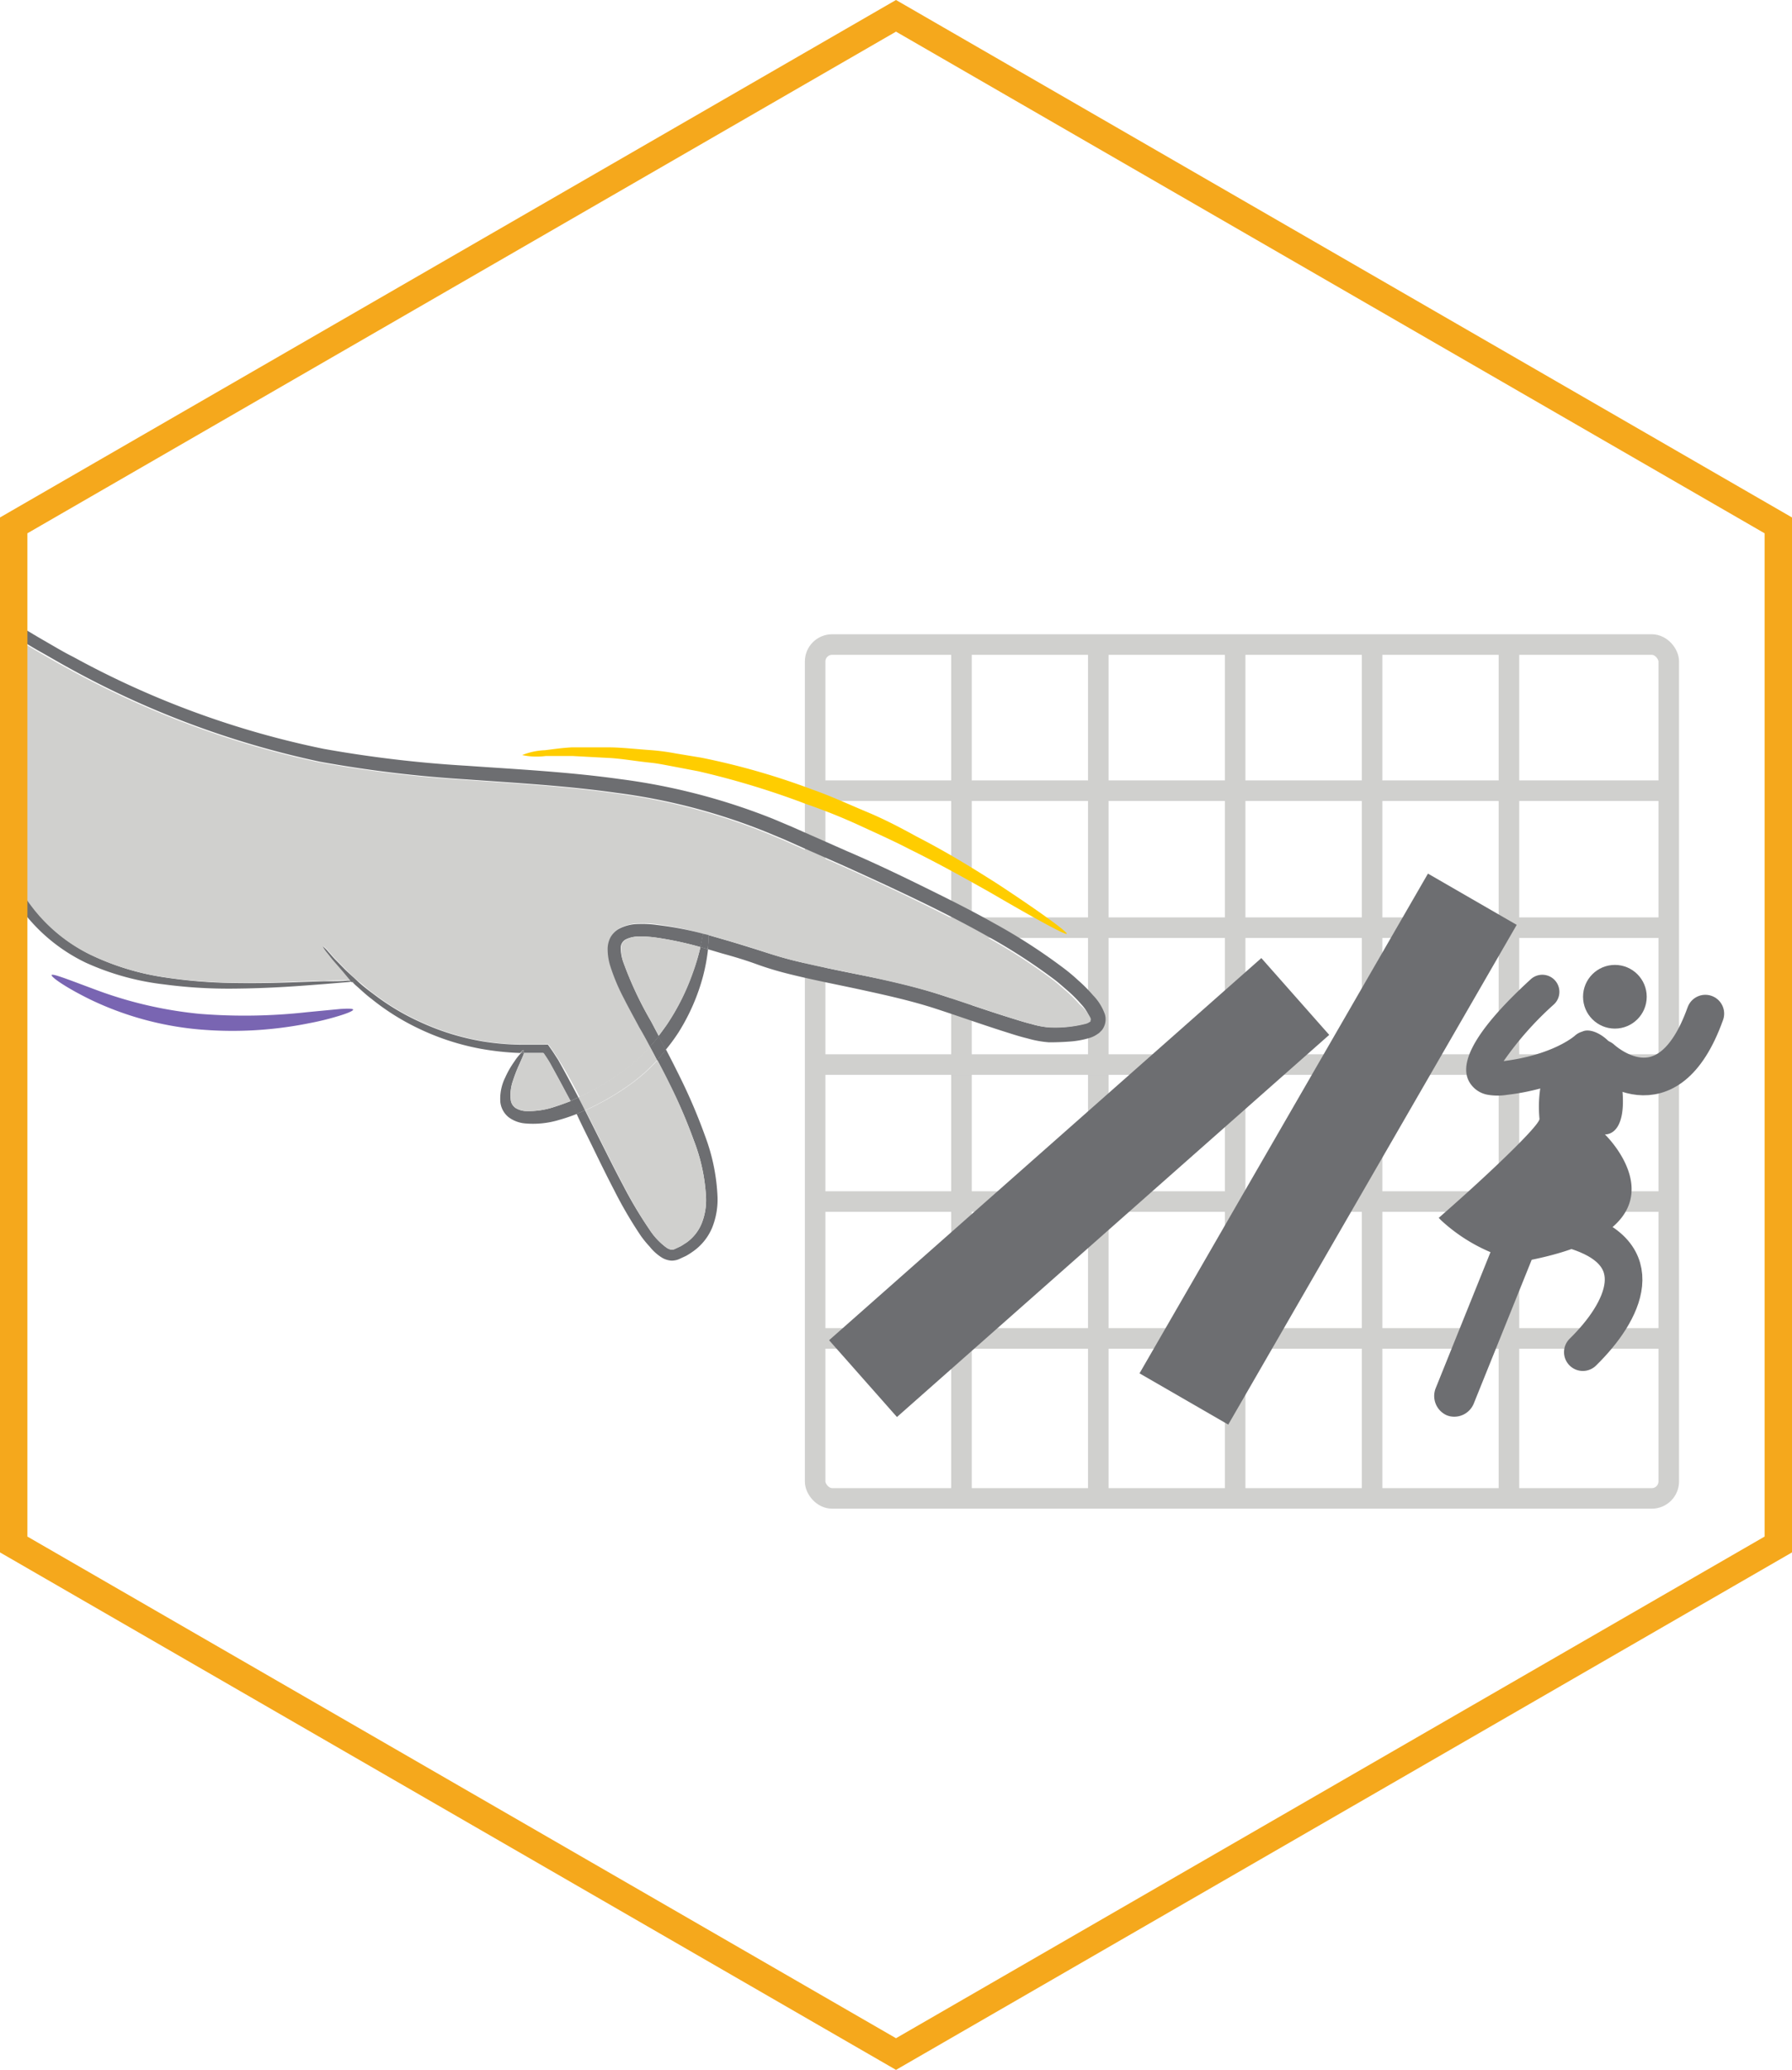
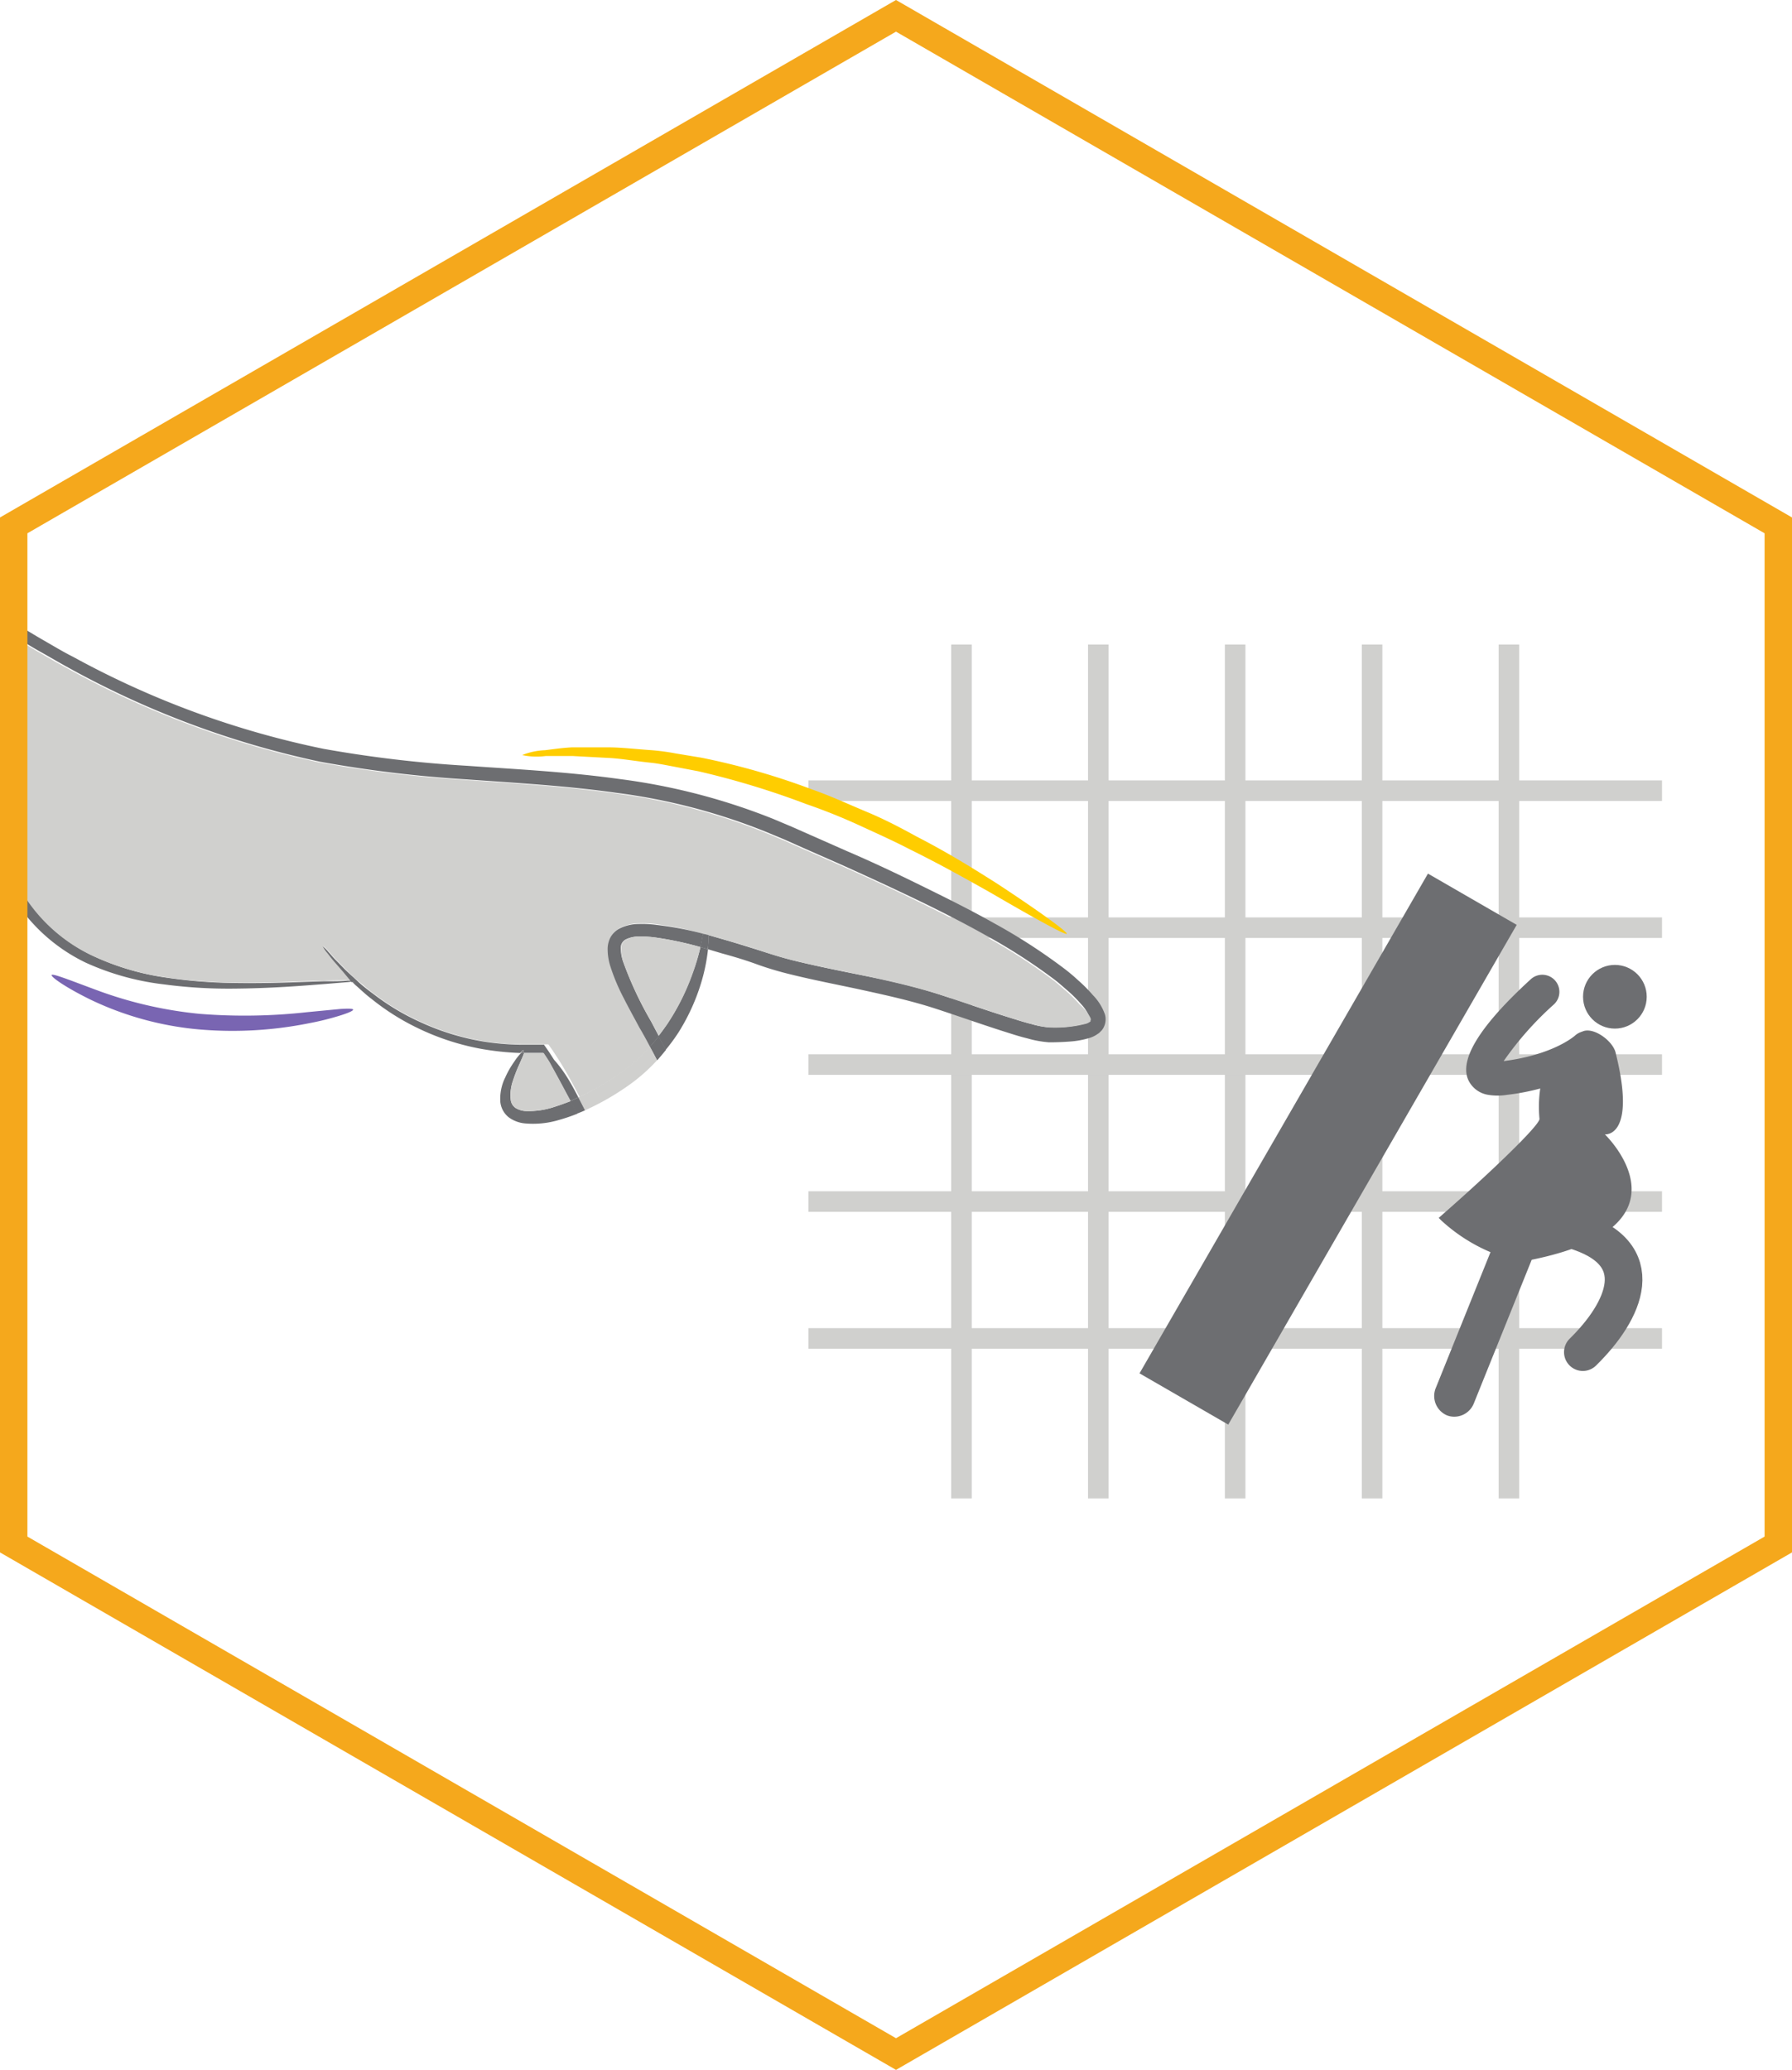
<svg xmlns="http://www.w3.org/2000/svg" viewBox="0 0 169.98 196.28">
  <defs>
    <style>.cls-1,.cls-3,.cls-4,.cls-8{fill:none;stroke-miterlimit:10;}.cls-1{stroke:#d0d0ce;stroke-width:1.95px;}.cls-2{fill:#6d6e71;}.cls-3,.cls-4{stroke:#6d6e71;stroke-linecap:round;}.cls-3{stroke-width:3.25px;}.cls-4{stroke-width:3.57px;}.cls-5{fill:#d0d0ce;}.cls-6{fill:#7965b2;}.cls-7{fill:#ffcd00;}.cls-8{stroke:#f5a81c;stroke-width:2.6px;}</style>
  </defs>
  <g id="Grid">
    <line class="cls-1" x1="91.2" y1="61.12" x2="91.2" y2="142.09" />
    <line class="cls-1" x1="104.18" y1="61.12" x2="104.18" y2="142.09" />
    <line class="cls-1" x1="117.16" y1="61.12" x2="117.16" y2="142.09" />
    <line class="cls-1" x1="130.15" y1="61.12" x2="130.15" y2="142.09" />
    <line class="cls-1" x1="143.13" y1="61.12" x2="143.13" y2="142.09" />
    <line class="cls-1" x1="157.65" y1="74.98" x2="76.68" y2="74.98" />
    <line class="cls-1" x1="157.65" y1="87.97" x2="76.68" y2="87.97" />
    <line class="cls-1" x1="157.65" y1="100.95" x2="76.68" y2="100.95" />
    <line class="cls-1" x1="157.65" y1="113.94" x2="76.68" y2="113.94" />
    <line class="cls-1" x1="157.65" y1="126.92" x2="76.68" y2="126.92" />
-     <rect class="cls-1" x="77.32" y="61.12" width="80.97" height="80.97" rx="1.61" />
  </g>
  <g id="Dominos">
-     <rect class="cls-2" x="112.37" y="87.12" width="9.72" height="54.72" transform="translate(110.51 -51.04) rotate(48.53)" />
    <rect class="cls-2" x="135.97" y="83.47" width="9.72" height="54.72" transform="translate(59.43 -57.43) rotate(30)" />
    <circle class="cls-2" cx="153.18" cy="94.52" r="3.02" />
    <path class="cls-3" d="M157.33,104.29" transform="translate(-14.86 -1.86)" />
    <path class="cls-2" d="M167.09,109.43s3.06.34,1-7.82c-.33-1.12-2.15-2.42-3.16-1.92a1.71,1.71,0,0,0-.67.37s-2,1.82-6.77,2.42a30.74,30.74,0,0,1,4.76-5.37,1.62,1.62,0,1,0-2.19-2.39c-4.82,4.41-6.81,7.62-5.92,9.56a2.5,2.5,0,0,0,1.88,1.4,5.54,5.54,0,0,0,1.8,0,21.68,21.68,0,0,0,3.14-.6,11.83,11.83,0,0,0-.07,2.9c-.12.73-4.82,5.22-9.3,9.14l-.26.23.25.25a16.21,16.21,0,0,0,4.66,3l-5.21,12.93a2,2,0,0,0,1.07,2.54,2.19,2.19,0,0,0,.34.1,2,2,0,0,0,2.2-1.18l5.51-13.67C176.1,118.07,167.09,109.43,167.09,109.43Z" transform="translate(-14.86 -1.86)" />
    <path class="cls-4" d="M164,118.46c7.65,2.21,4.93,7.77,1,11.62" transform="translate(-14.86 -1.86)" />
-     <path class="cls-4" d="M166.78,102.25s6.21,5.87,9.84-4.27" transform="translate(-14.86 -1.86)" />
  </g>
  <g id="Hand">
    <path class="cls-2" d="M119.67,98.06a1.69,1.69,0,0,1-.29,1.49l-.27.27-.27.18a2.7,2.7,0,0,1-.55.26,8.4,8.4,0,0,1-2,.37c-.65.05-1.28.07-1.93.07a10,10,0,0,1-2-.36c-.62-.15-1.21-.33-1.8-.52-2.37-.74-4.65-1.56-6.92-2.3s-4.57-1.25-6.85-1.75-4.58-.93-6.85-1.49c-1.13-.27-2.28-.61-3.35-1s-2.15-.71-3.21-1L82,91.87a11,11,0,0,0,.06-1.34l1.69.49c1.09.32,2.17.66,3.26,1s2.13.68,3.25.95c2.21.54,4.5,1,6.82,1.46s4.64,1,7,1.77,4.59,1.56,6.91,2.27c.58.18,1.15.36,1.73.5a8,8,0,0,0,1.66.31,11.74,11.74,0,0,0,3.43-.36,1,1,0,0,0,.3-.14l.12-.07,0-.06c0-.08.09-.08,0-.28a3.92,3.92,0,0,0-.82-1.29,12.89,12.89,0,0,0-1.28-1.28c-.46-.39-.9-.8-1.41-1.17a54,54,0,0,0-6.34-4.07c-2.21-1.24-4.5-2.4-6.84-3.52s-4.67-2.19-7-3.24l-3.5-1.54-1.75-.78-1.73-.72a57.73,57.73,0,0,0-14.25-3.72c-4.81-.68-9.61-.94-14.32-1.28a117.83,117.83,0,0,1-13.79-1.67,86.38,86.38,0,0,1-24-9c-.89-.49-1.75-1-2.61-1.48s-1.86-1.12-1.85-1.12,0,0,0,0v1.54c0,1,0,1.88,0,2.81,0,3.72,0,7.29,0,10.69,0,1.7,0,3.37,0,5,0,.82,0,1.61,0,2.4,0,.36,0,.71,0,1.07l.22.37.29.48a15.5,15.5,0,0,0,6.22,5.55,24.3,24.3,0,0,0,7.07,2.15,47.35,47.35,0,0,0,6.27.52c3.79.07,6.74-.11,8.75-.16,1,0,1.77,0,2.28-.06h.51l.08.07-.58.07-2.28.19c-2,.15-4.94.41-8.77.43a46,46,0,0,1-6.36-.4A24.82,24.82,0,0,1,23,93.15a16.49,16.49,0,0,1-6.62-5.77l-.31-.51-.15-.25a1.58,1.58,0,0,1-.2-.37c0-.43,0-.86,0-1.29,0-.79,0-1.58,0-2.4,0-1.61,0-3.28,0-5,0-3.4,0-7-.06-10.69V64.08c0-.51,0-1,0-1.53v-2s0-.05,0,0l.14.08.27.18c1.77,1.1,2.25,1.38,3.17,1.91s1.7,1,2.58,1.44a84.88,84.88,0,0,0,23.73,8.71,115.92,115.92,0,0,0,13.64,1.61c4.69.33,9.52.57,14.41,1.25a59.66,59.66,0,0,1,14.59,3.78l1.78.75,1.74.77,3.51,1.55c2.34,1,4.7,2.12,7,3.25s4.67,2.3,6.92,3.57a54.22,54.22,0,0,1,6.51,4.19,17.48,17.48,0,0,1,1.49,1.24,14.13,14.13,0,0,1,1.39,1.4A4.94,4.94,0,0,1,119.67,98.06Z" transform="translate(-14.86 -1.86)" />
    <path class="cls-5" d="M118.3,98.39c.07.2,0,.2,0,.28l0,.06-.12.07a1,1,0,0,1-.3.14,11.74,11.74,0,0,1-3.43.36,8,8,0,0,1-1.66-.31c-.58-.14-1.15-.32-1.73-.5-2.32-.71-4.6-1.54-6.91-2.27s-4.67-1.27-7-1.77-4.61-.92-6.82-1.46c-1.12-.27-2.17-.58-3.25-.95s-2.17-.7-3.26-1l-1.69-.49-.53-.13a32,32,0,0,0-4.37-.91,9.93,9.93,0,0,0-1.73-.09,4,4,0,0,0-1.87.46,2.12,2.12,0,0,0-.8.8,2.44,2.44,0,0,0-.27,1,5.4,5.4,0,0,0,.27,1.8,19,19,0,0,0,1.27,3c.49,1,1,1.86,1.48,2.78.33.6.65,1.2,1,1.8a16.76,16.76,0,0,1-3,2.67,25.45,25.45,0,0,1-3.74,2.15c-.64-1.23-1.28-2.42-2-3.55-.19-.29-.37-.58-.56-.86l-.4-.57a2.41,2.41,0,0,0-.38,0h-.33c-.65,0-1.28,0-1.89,0a25.22,25.22,0,0,1-3.56-.31,23.37,23.37,0,0,1-6-1.86,22.29,22.29,0,0,1-4.29-2.56c-.6-.42-1.09-.88-1.57-1.26s-.87-.79-1.23-1.14l-.92-.94c-.26-.27-.46-.52-.64-.71a3.29,3.29,0,0,0-.55-.55,3.18,3.18,0,0,0,.44.65c.16.2.35.46.6.75l.87,1,.83.85h-.51c-.51,0-1.28,0-2.28.06-2,0-5,.23-8.75.16a47.35,47.35,0,0,1-6.27-.52,24.3,24.3,0,0,1-7.07-2.15,15.5,15.5,0,0,1-6.22-5.55l-.29-.48L16.61,86c0-.36,0-.71,0-1.07,0-.79,0-1.58,0-2.4,0-1.61,0-3.28,0-5,0-3.4,0-7,0-10.69,0-.93,0-1.86,0-2.81V62.54s0,0,0,0,1.11.69,1.85,1.12,1.72,1,2.61,1.48a86.38,86.38,0,0,0,24,9,117.83,117.83,0,0,0,13.79,1.67c4.71.34,9.51.6,14.32,1.28a57.73,57.73,0,0,1,14.25,3.72l1.73.72,1.75.78,3.5,1.54c2.34,1.05,4.68,2.11,7,3.24s4.63,2.28,6.84,3.52a54,54,0,0,1,6.34,4.07c.51.37.95.78,1.41,1.17a12.89,12.89,0,0,1,1.28,1.28A3.92,3.92,0,0,1,118.3,98.39Z" transform="translate(-14.86 -1.86)" />
-     <path class="cls-2" d="M82.92,115.37a7.13,7.13,0,0,1-.51,2.91,5.19,5.19,0,0,1-1.87,2.29,6.49,6.49,0,0,1-.62.39l-.65.3a1.51,1.51,0,0,1-.43.12,1.29,1.29,0,0,1-.48,0,2,2,0,0,1-.79-.31,4.63,4.63,0,0,1-1.09-1,10.23,10.23,0,0,1-.82-1,40.1,40.1,0,0,1-2.55-4.36c-.75-1.44-1.44-2.86-2.11-4.24-.49-1-1-2-1.45-3,.27-.1.54-.21.8-.33l1.46,2.91c.69,1.37,1.39,2.78,2.15,4.2a38.83,38.83,0,0,0,2.52,4.22,6.49,6.49,0,0,0,1.62,1.71,1.05,1.05,0,0,0,.41.17c.06,0,.12,0,.17,0a.65.65,0,0,0,.2-.06l.55-.26c.18-.1.34-.22.51-.32a4.15,4.15,0,0,0,1.48-1.85,6,6,0,0,0,.41-2.49A17.38,17.38,0,0,0,80.67,110a49.21,49.21,0,0,0-2.31-5.34c-.37-.76-.77-1.52-1.17-2.28.3-.32.57-.65.84-1,.48.91.94,1.83,1.39,2.74a53.1,53.1,0,0,1,2.33,5.49A18.51,18.51,0,0,1,82.92,115.37Z" transform="translate(-14.86 -1.86)" />
    <path class="cls-2" d="M82.08,90.53A11,11,0,0,1,82,91.87l-.72-.2c.11-.49.19-.91.25-1.27Z" transform="translate(-14.86 -1.86)" />
    <path class="cls-2" d="M81.3,91.67l.72.2a17.78,17.78,0,0,1-.47,2.55,19.36,19.36,0,0,1-2.33,5.34A17.62,17.62,0,0,1,78,101.42l-.69-1.3c.27-.36.54-.72.79-1.08a21.55,21.55,0,0,0,2.45-4.91A20.14,20.14,0,0,0,81.3,91.67Z" transform="translate(-14.86 -1.86)" />
-     <path class="cls-5" d="M81.83,115.38a6,6,0,0,1-.41,2.49,4.15,4.15,0,0,1-1.48,1.85c-.17.1-.33.22-.51.32l-.55.26a.65.65,0,0,1-.2.06c-.05,0-.11,0-.17,0a1.05,1.05,0,0,1-.41-.17,6.49,6.49,0,0,1-1.62-1.71A38.83,38.83,0,0,1,74,114.26c-.76-1.42-1.46-2.83-2.15-4.2l-1.46-2.91a24.75,24.75,0,0,0,3.91-2.21,16.83,16.83,0,0,0,2.93-2.54c.4.76.8,1.52,1.17,2.28A49.21,49.21,0,0,1,80.67,110,17.38,17.38,0,0,1,81.83,115.38Z" transform="translate(-14.86 -1.86)" />
    <path class="cls-2" d="M81.55,90.4c-.06.36-.14.78-.25,1.27A32.08,32.08,0,0,0,77,90.76a10,10,0,0,0-1.53-.09,2.77,2.77,0,0,0-1.27.28.91.91,0,0,0-.46.83A4.06,4.06,0,0,0,74,93.14a34.45,34.45,0,0,0,2.62,5.58l.74,1.4c-.26.33-.54.66-.84,1-.32-.6-.64-1.2-1-1.8-.49-.92-1-1.83-1.48-2.78a19,19,0,0,1-1.27-3,5.4,5.4,0,0,1-.27-1.8,2.44,2.44,0,0,1,.27-1,2.12,2.12,0,0,1,.8-.8,4,4,0,0,1,1.87-.46,9.93,9.93,0,0,1,1.73.09A32,32,0,0,1,81.55,90.4Z" transform="translate(-14.86 -1.86)" />
    <path class="cls-5" d="M81.3,91.67a20.14,20.14,0,0,1-.72,2.46A21.55,21.55,0,0,1,78.13,99c-.25.36-.52.72-.79,1.08l-.74-1.4A34.45,34.45,0,0,1,74,93.14a4.06,4.06,0,0,1-.22-1.36.91.91,0,0,1,.46-.83,2.77,2.77,0,0,1,1.27-.28,10,10,0,0,1,1.53.09A32.08,32.08,0,0,1,81.3,91.67Z" transform="translate(-14.86 -1.86)" />
    <path class="cls-2" d="M77.34,100.12l.69,1.3c-.27.33-.54.66-.84,1-.22-.43-.46-.87-.69-1.3C76.8,100.78,77.08,100.45,77.34,100.12Z" transform="translate(-14.86 -1.86)" />
    <path class="cls-5" d="M76.5,101.1c.23.43.47.87.69,1.3a16.83,16.83,0,0,1-2.93,2.54,24.75,24.75,0,0,1-3.91,2.21c-.21-.41-.41-.82-.63-1.23a25.45,25.45,0,0,0,3.74-2.15A16.76,16.76,0,0,0,76.5,101.1Z" transform="translate(-14.86 -1.86)" />
    <path class="cls-2" d="M70.35,107.15c-.26.12-.53.23-.8.33l-.6-1.21c.26-.11.51-.22.77-.35C69.94,106.33,70.14,106.74,70.35,107.15Z" transform="translate(-14.86 -1.86)" />
-     <path class="cls-2" d="M69.72,105.92c-.26.13-.51.24-.77.35-.62-1.22-1.24-2.39-1.89-3.48-.16-.3-.34-.57-.52-.84l-.16-.24h-.27q-.81,0-1.59,0c0-.14.06-.22,0-.25s-.15.06-.31.25h-.06a26,26,0,0,1-3.65-.39,23.46,23.46,0,0,1-6.08-2,22.43,22.43,0,0,1-4.31-2.73c-.59-.44-1.07-.92-1.55-1.33L48.3,95c.13,0,.19,0,.19,0a.85.85,0,0,0-.27,0L47.39,94l-.87-1c-.25-.29-.44-.55-.6-.75a3.18,3.18,0,0,1-.44-.65,3.29,3.29,0,0,1,.55.55c.18.19.38.44.64.71l.92.94c.36.35.78.72,1.23,1.14s1,.84,1.57,1.26a22.29,22.29,0,0,0,4.29,2.56,23.37,23.37,0,0,0,6,1.86,25.22,25.22,0,0,0,3.56.31c.61,0,1.24,0,1.89,0h.33a2.41,2.41,0,0,1,.38,0l.4.57c.19.28.37.57.56.86C68.44,103.5,69.08,104.69,69.72,105.92Z" transform="translate(-14.86 -1.86)" />
+     <path class="cls-2" d="M69.72,105.92c-.26.13-.51.24-.77.35-.62-1.22-1.24-2.39-1.89-3.48-.16-.3-.34-.57-.52-.84l-.16-.24h-.27q-.81,0-1.59,0c0-.14.06-.22,0-.25s-.15.06-.31.25h-.06a26,26,0,0,1-3.65-.39,23.46,23.46,0,0,1-6.08-2,22.43,22.43,0,0,1-4.31-2.73c-.59-.44-1.07-.92-1.55-1.33L48.3,95c.13,0,.19,0,.19,0a.85.85,0,0,0-.27,0L47.39,94l-.87-1c-.25-.29-.44-.55-.6-.75a3.18,3.18,0,0,1-.44-.65,3.29,3.29,0,0,1,.55.55c.18.19.38.44.64.71l.92.94c.36.35.78.72,1.23,1.14s1,.84,1.57,1.26a22.29,22.29,0,0,0,4.29,2.56,23.37,23.37,0,0,0,6,1.86,25.22,25.22,0,0,0,3.56.31c.61,0,1.24,0,1.89,0h.33l.4.57c.19.28.37.57.56.86C68.44,103.5,69.08,104.69,69.72,105.92Z" transform="translate(-14.86 -1.86)" />
    <path class="cls-2" d="M69,106.27l.6,1.21a16.41,16.41,0,0,1-1.71.58,8.54,8.54,0,0,1-3.24.33,3.06,3.06,0,0,1-1.55-.59,2.15,2.15,0,0,1-.78-1.43,4.54,4.54,0,0,1,.47-2.35,8.6,8.6,0,0,1,.84-1.47,5.58,5.58,0,0,1,.65-.83h.29c-.07.22-.24.59-.46,1.09a13.75,13.75,0,0,0-.58,1.49,4.1,4.1,0,0,0-.22,1.9,1.08,1.08,0,0,0,.46.73,2,2,0,0,0,1,.29,7.7,7.7,0,0,0,2.74-.42C68,106.65,68.45,106.47,69,106.27Z" transform="translate(-14.86 -1.86)" />
    <path class="cls-5" d="M69,106.27c-.5.2-1,.38-1.48.53a7.7,7.7,0,0,1-2.74.42,2,2,0,0,1-1-.29,1.08,1.08,0,0,1-.46-.73,4.1,4.1,0,0,1,.22-1.9,13.75,13.75,0,0,1,.58-1.49c.22-.5.39-.87.46-1.09q.78,0,1.59,0h.27l.16.24c.18.27.36.54.52.84C67.71,103.88,68.33,105.05,69,106.27Z" transform="translate(-14.86 -1.86)" />
    <path class="cls-2" d="M64.54,101.47s0,.11,0,.25h-.29C64.39,101.53,64.5,101.45,64.54,101.47Z" transform="translate(-14.86 -1.86)" />
    <path class="cls-2" d="M48.49,94.91s-.06,0-.19,0l-.08-.07A.85.85,0,0,1,48.49,94.91Z" transform="translate(-14.86 -1.86)" />
  </g>
  <g id="COLOR">
    <path class="cls-6" d="M48.36,97.6c0,.1-.37.28-1.08.51a25.82,25.82,0,0,1-3.1.78,36.78,36.78,0,0,1-10.53.58,29.94,29.94,0,0,1-10.19-2.81c-2.43-1.19-3.78-2.17-3.7-2.34s1.63.45,4.11,1.37A38.81,38.81,0,0,0,33.79,98,53.54,53.54,0,0,0,44,97.84l3.13-.3C47.91,97.49,48.33,97.5,48.36,97.6Z" transform="translate(-14.86 -1.86)" />
    <path class="cls-7" d="M64.39,73.46A6.54,6.54,0,0,1,66.55,73c.7-.08,1.56-.22,2.57-.27l3.42,0c1.27,0,2.65.17,4.14.27a21.59,21.59,0,0,1,2.29.31l2.42.4a67.65,67.65,0,0,1,10.47,3c1.83.64,3.54,1.44,5.22,2.14s3.24,1.52,4.71,2.33c3,1.54,5.52,3.12,7.65,4.47,4.22,2.77,6.7,4.61,6.61,4.76s-2.84-1.34-7.16-3.86c-2.18-1.23-4.77-2.69-7.73-4.15-1.46-.76-3-1.45-4.67-2.22s-3.35-1.45-5.15-2.07A78.5,78.5,0,0,0,81.11,75l-2.36-.45c-.76-.14-1.5-.3-2.23-.37-1.45-.15-2.8-.4-4-.45l-3.35-.18c-1,0-1.84,0-2.54,0A6.48,6.48,0,0,1,64.39,73.46Z" transform="translate(-14.86 -1.86)" />
  </g>
  <g id="Hex1">
    <polygon class="cls-8" points="1.3 146.46 1.3 49.82 84.99 1.5 168.68 49.82 168.68 146.46 84.99 194.78 1.3 146.46" />
  </g>
</svg>